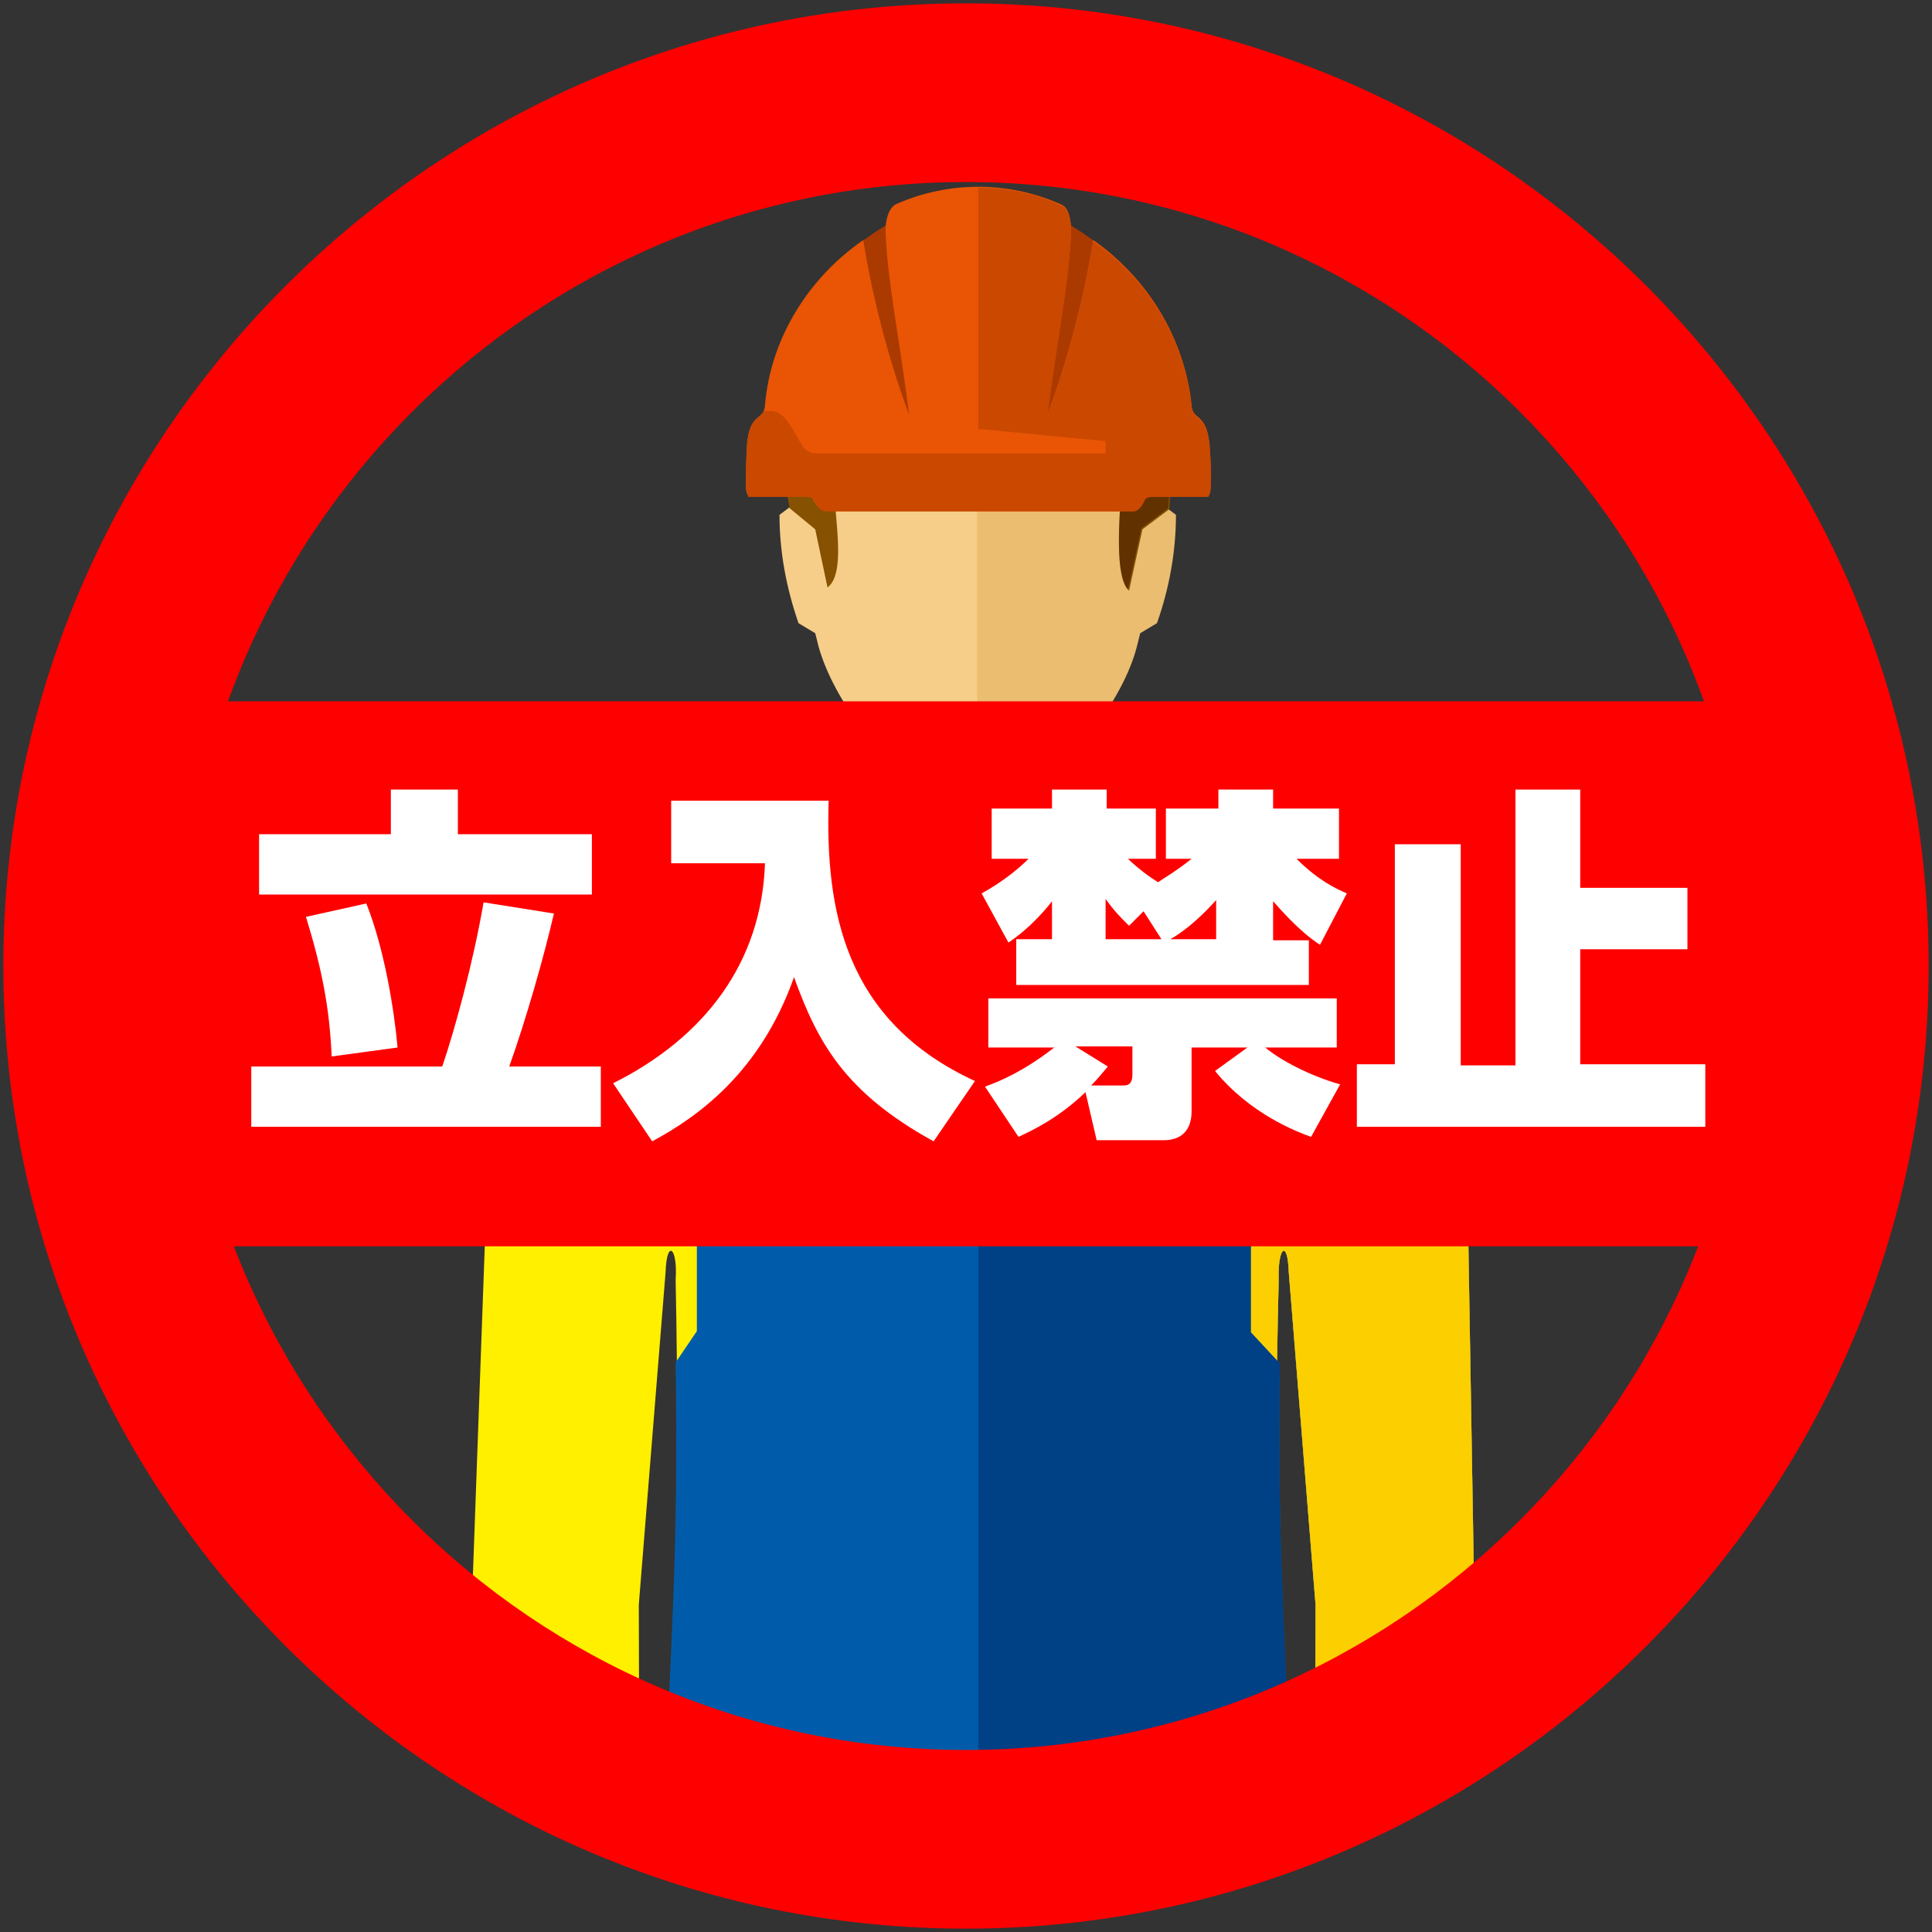
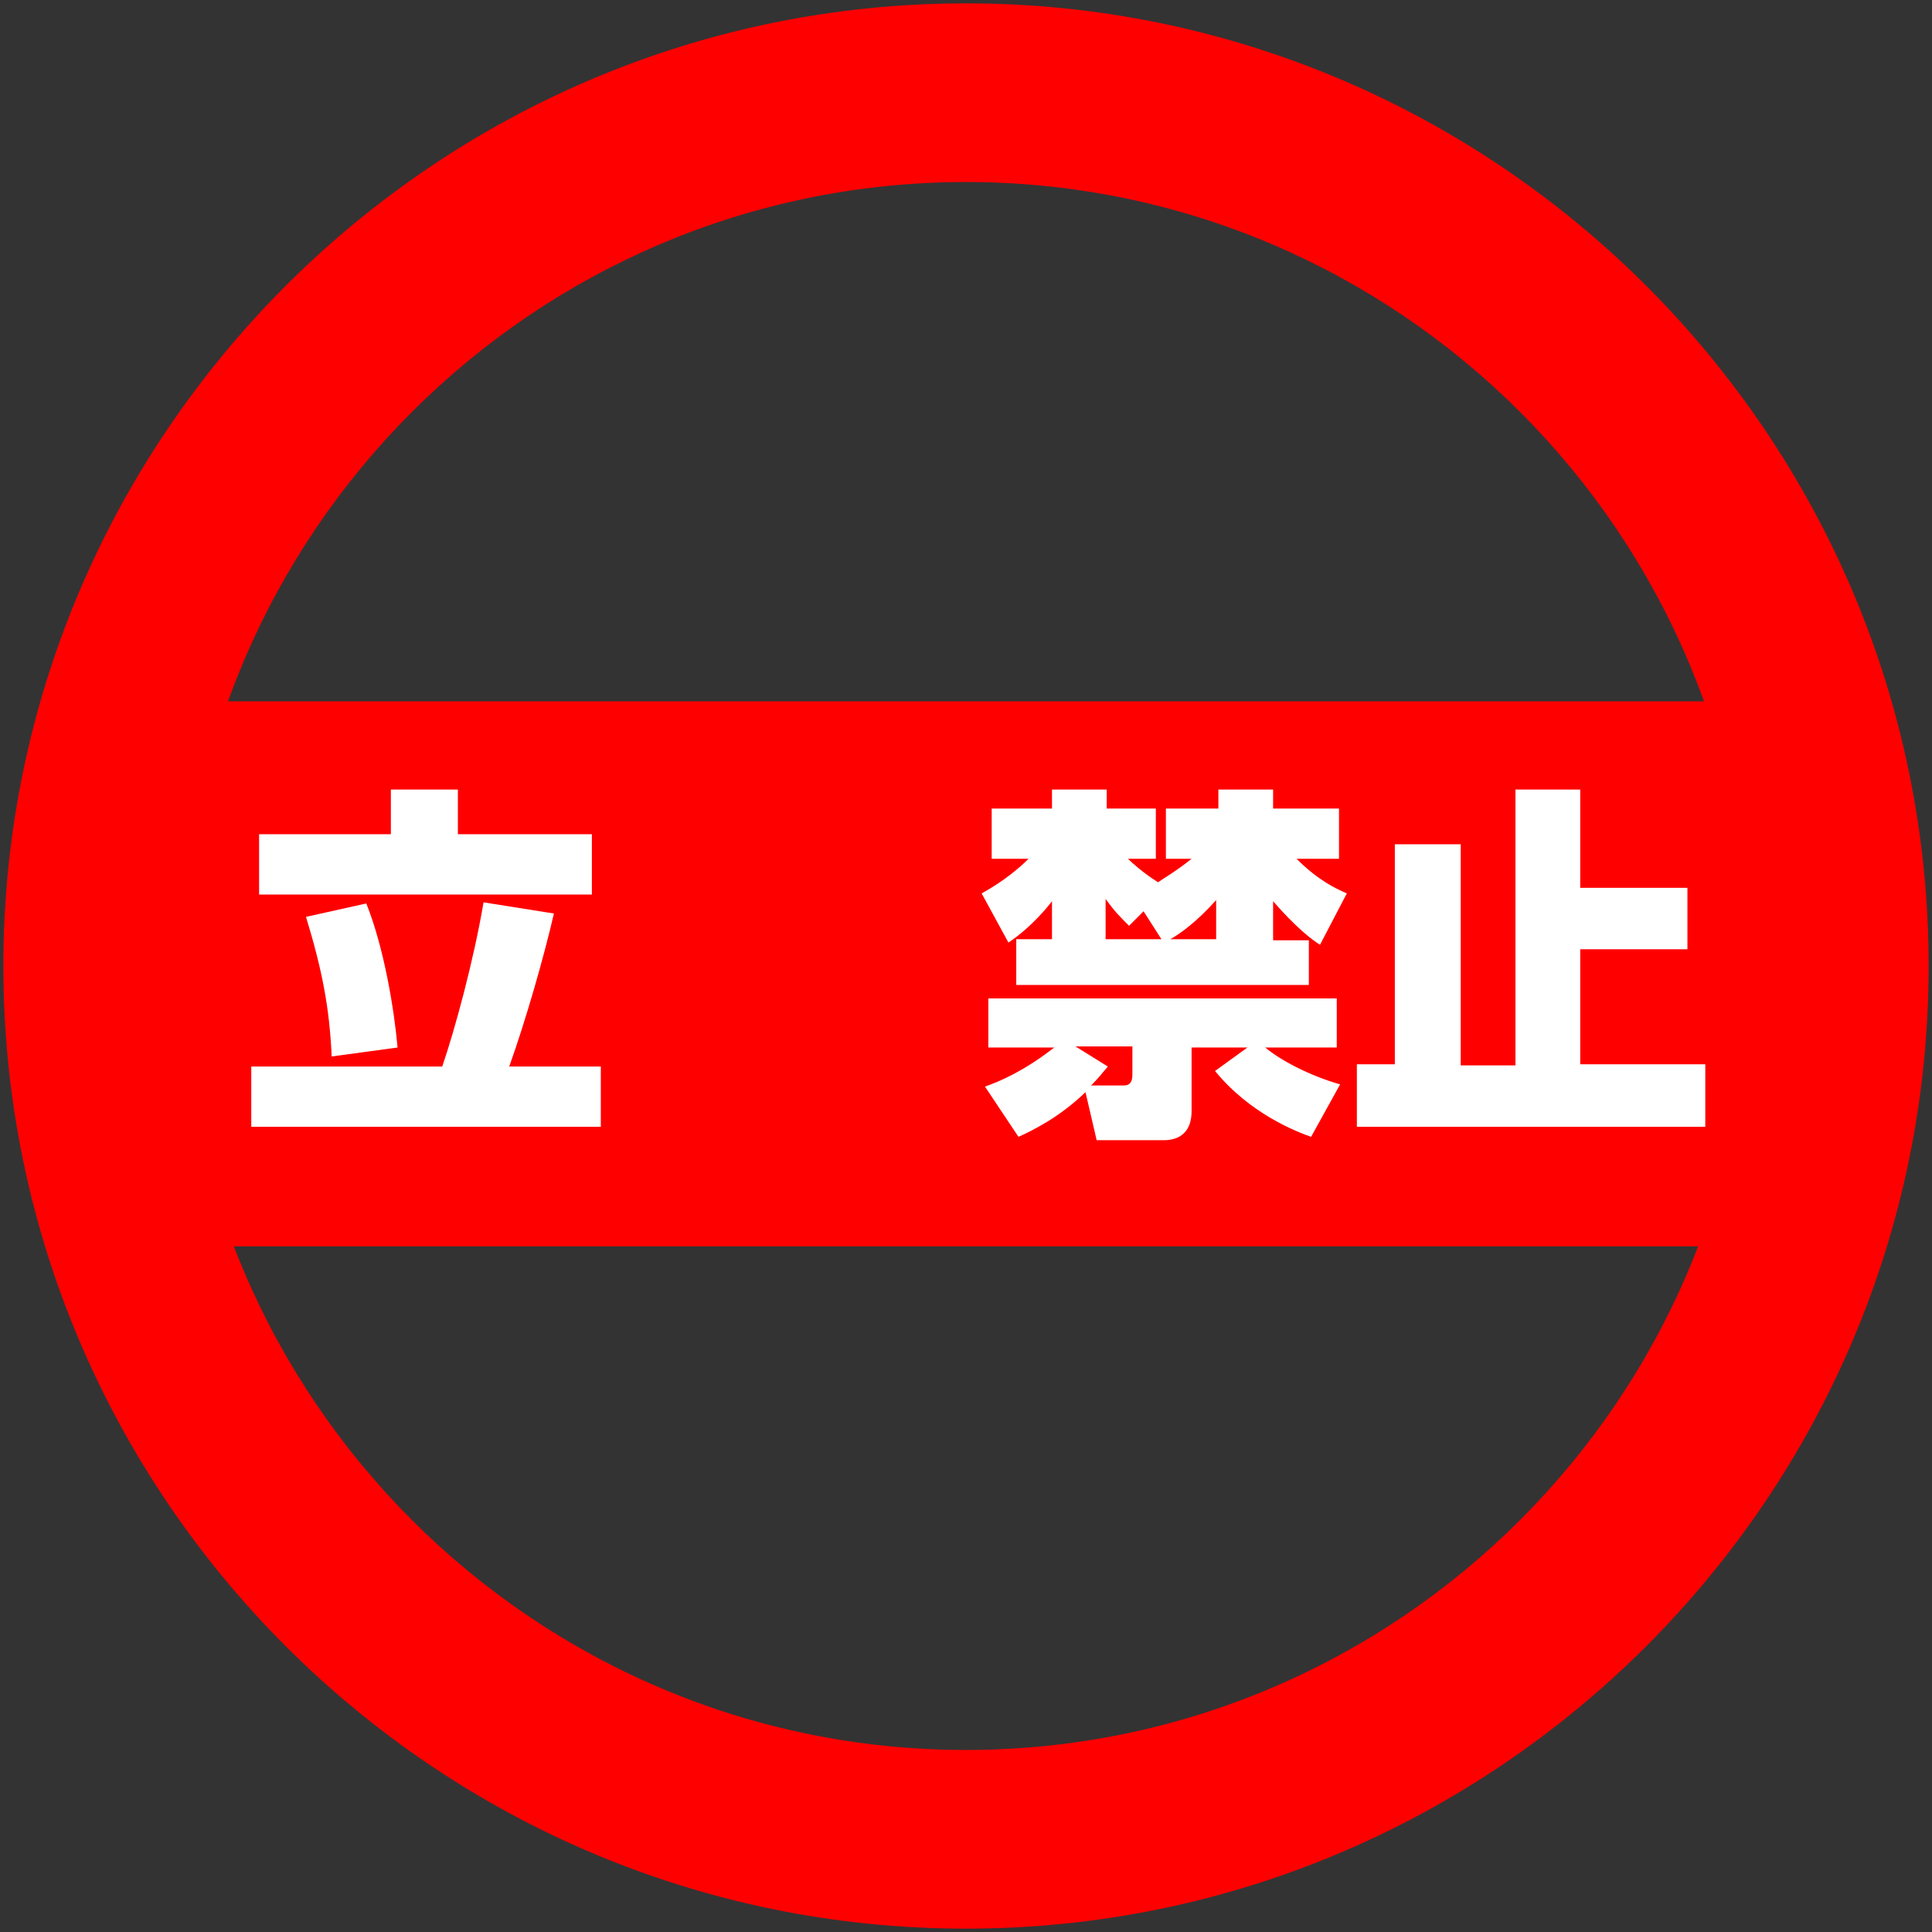
<svg xmlns="http://www.w3.org/2000/svg" xmlns:xlink="http://www.w3.org/1999/xlink" version="1.1" id="レイヤー_1" x="0px" y="0px" viewBox="0 0 173 173" style="enable-background:new 0 0 173 173;" xml:space="preserve">
  <rect x="0" y="0" width="173" height="173" fill="#333333" stroke="none" />
  <style type="text/css">
	.st0{clip-path:url(#SVGID_00000080909302038366430720000018333378148599251593_);}
	.st1{fill-rule:evenodd;clip-rule:evenodd;fill:#FFF000;}
	.st2{fill-rule:evenodd;clip-rule:evenodd;fill:#4D7D8F;}
	.st3{fill-rule:evenodd;clip-rule:evenodd;fill:#FCCF00;}
	.st4{fill-rule:evenodd;clip-rule:evenodd;fill:#EBBD70;}
	.st5{fill-rule:evenodd;clip-rule:evenodd;fill:#D4A456;}
	.st6{fill-rule:evenodd;clip-rule:evenodd;fill:#F6CE89;}
	.st7{fill-rule:evenodd;clip-rule:evenodd;fill:#005CAA;}
	.st8{fill-rule:evenodd;clip-rule:evenodd;fill:#004085;}
	.st9{fill-rule:evenodd;clip-rule:evenodd;fill:#9E9E9F;}
	.st10{fill-rule:evenodd;clip-rule:evenodd;}
	.st11{fill-rule:evenodd;clip-rule:evenodd;fill:#865100;}
	.st12{fill-rule:evenodd;clip-rule:evenodd;fill:#613100;}
	.st13{fill-rule:evenodd;clip-rule:evenodd;fill:#AB3A00;}
	.st14{fill-rule:evenodd;clip-rule:evenodd;fill:#E95504;}
	.st15{fill-rule:evenodd;clip-rule:evenodd;fill:#CA4800;}
	.st16{fill:#FF0000;}
	.st17{fill-rule:evenodd;clip-rule:evenodd;fill:#FF0000;}
	.st18{fill:#FFFFFF;}
</style>
  <g>
    <g>
      <defs>
-         <circle id="SVGID_1_" cx="86.5" cy="86.5" r="78.2" />
-       </defs>
+         </defs>
      <clipPath id="SVGID_00000112604463300258024740000001559512585585380482_">
        <use xlink:href="#SVGID_1_" style="overflow:visible;" />
      </clipPath>
      <g style="clip-path:url(#SVGID_00000112604463300258024740000001559512585585380482_);">
        <g>
          <path class="st1" d="M99,70.9l21.9,7.6c3.2,1.2,6.7,5.3,7.2,8.7l3.3,19.1l0.6,36l-1.2,35l-13.1,1.1l0.1-34.7l-2.4-29.8      c-0.1-3-1-2.2-0.9,0.7c-0.5,20.5,0,26.6,0.7,41.9c0,0.6,0,1.3,0.1,2H59.7c0-0.7,0-1.4,0.1-2c0.6-15.3,1.1-21.4,0.7-41.9      c0.2-2.9-0.8-3.7-0.9-0.7l-2.4,29.8l0.1,34.7l-13.8-1.1l-1.2-35l1.3-36l3.3-19.1c0.6-3.4,4-7.5,7.2-8.7l21.9-7.6L87.5,71      L99,70.9z" />
          <path class="st2" d="M99,70.9l21.9,7.6c3.2,1.2,6.7,5.3,7.2,8.7l3.3,19.1l0.6,36l-1.2,35l-13.1,1.1l0.1-34.7l-2.4-29.8      c-0.1-3-1-2.2-0.9,0.7c-0.5,20.5,0,26.6,0.7,41.9c0,0.6,0,1.3,0.1,2H87.6V71L99,70.9z" />
          <path class="st3" d="M99,70.9l21.9,7.6c3.2,1.2,6.7,5.3,7.2,8.7l3.3,19.1l0.6,36l-1.2,35l-13.1,1.1l0.1-34.7l-2.4-29.8      c-0.1-3-1-2.2-0.9,0.7c-0.5,20.5,0,26.6,0.7,41.9c0,0.6,0,1.3,0.1,2H87.6V71L99,70.9z" />
          <g>
-             <path class="st4" d="M76,71c1.6-1.9,2.6-4.1,3.1-6.8h8.5h8.5c0.5,2.7,1.5,4.9,3.1,6.8C91.5,79.8,83.7,79.9,76,71z" />
            <path class="st5" d="M87.6,64.2h8.5c0.5,2.7,1.5,4.9,3.1,6.8c-3.9,4.4-7.8,6.7-11.6,6.7V64.2z" />
          </g>
          <path class="st6" d="M18.5,194.4c2.4,11.2,3.3,15.1,9.1,16.6c1.7,0.3,2.4-0.2,2.4-1.5l-0.1-14.2L18.5,194.4z" />
          <path class="st6" d="M129.7,177.4c-2.4,11.2-3.3,15.1-9.1,16.5c-1.7,0.3-2.4-0.2-2.4-1.5l0.1-14.1L129.7,177.4z" />
          <path class="st7" d="M115.4,158.5c0.2,7.1,0.1,22.6-0.4,27.7l-5.8,92.5c-1.2-1.1-2.9-1.8-4.7-1.8H89.9l-1.4-95      c0-2.5-0.5-3.8-1-3.8c-0.5,0-0.9,1.3-1,3.8l-1.4,95H70.5c-1.8,0-3.4,0.7-4.7,1.8l-5.8-92.5c-0.5-5.2-0.6-20.6-0.4-27.7h0      c0-0.7,0-1.4,0.1-2c0.6-13.3,1-19.6,0.8-34.5l1.9-2.8v-16.5h2.1V74.1l8-3v31.6H102V71.2l8,3v28.6h2v16.5l2.6,2.8      c-0.2,14.9,0.3,21.2,0.8,34.5C115.4,157.1,115.4,157.8,115.4,158.5L115.4,158.5z" />
          <path class="st8" d="M115.4,158.5c0.2,7.1,0.1,22.6-0.4,27.7l-5.8,92.5c-1.2-1.1-2.9-1.8-4.7-1.8H89.9l-1.4-95      c0-2.5-0.5-3.7-0.9-3.8v-75.5H102V71.2l8,3v28.6h2v16.5l2.6,2.8c-0.2,14.9,0.3,21.2,0.8,34.5      C115.4,157.1,115.4,157.8,115.4,158.5L115.4,158.5z" />
          <path class="st9" d="M66.3,105.8h4.6v3.6h-4.6V105.8L66.3,105.8z M103.7,105.8h4.6v3.6h-4.6V105.8z" />
          <path class="st10" d="M58.2,303.5H36.5v-3.2c0-3.9,3.2-7.1,7.1-7.1h14.7V303.5L58.2,303.5z M62.9,303.5h21.7v-3.2      c0-3.9-3.2-7.1-7.1-7.1H62.9V303.5z" />
          <path class="st6" d="M87.6,22.8c-5.1,0-10.1,1.6-13.3,4.8c-3.5,3.5-3.5,8.1-3.3,12.6c0,1.4,0.2,2.9,0.4,4.7l-1.6,1.2      c0,3.3,0.6,6.5,1.7,9.7l1.5,0.9l0.3,1.2c1.3,4.7,5.9,11,10.7,13.1c2.3,0.4,4.6,0.4,6.9,0c4.8-2.1,9.5-8.4,10.7-13.1l0.3-1.2      l1.5-0.9c1.1-3.1,1.7-6.4,1.7-9.7l-1.6-1.2c0.2-1.8,0.3-3.3,0.4-4.7c0.2-4.5,0.1-9.1-3.3-12.6C97.7,24.4,92.7,22.8,87.6,22.8z" />
-           <path class="st4" d="M87.6,71.3c1.2,0,2.3-0.1,3.5-0.3c4.8-2.1,9.5-8.4,10.7-13.1l0.3-1.2l1.5-0.9c1.1-3.1,1.7-6.4,1.7-9.7      l-1.6-1.2c0.2-1.8,0.3-3.3,0.4-4.7c0.2-4.5,0.1-9.1-3.3-12.6c-3.2-3.2-8.2-4.8-13.3-4.8V71.3z" />
          <path class="st11" d="M70.7,45.5c-0.5-2.7-1-5.6-0.9-7.8c-0.1-3.2,0.8-5.6,1.3-7.8c1-2.1,2.9-4.1,5-5.2c2.2-1.2,5.1-1.8,7.4-1.4      c1.9-1.1,7.2-0.9,10.1-0.2c1.5,0.5,3.1,0.7,4.6,1.4c2.7,1.2,6.1,5.8,6.6,8.6c0.7,2.1,0.2,8.9-0.1,12.5l-2.4,1.8l-1.2,5.5      c-1.6-1.8-0.3-10.3-0.5-11.7c-0.2-0.8-2.4-3.5-7.4-3.2c-3.3,0.2-4,1.1-8.3,0.7c-4.1-0.4-8-1.6-9.8,1.3c-1.5,2.4,1.3,10.9-1,12.6      L73,47.4L70.7,45.5z" />
          <path class="st12" d="M87.6,22.4c2.1,0,4.4,0.2,5.9,0.6c1.5,0.5,3.1,0.7,4.6,1.4c2.7,1.2,6.1,5.8,6.6,8.6      c0.7,2.1,0.2,8.9-0.1,12.5l-2.4,1.8l-1.2,5.5c-1.6-1.8-0.3-10.3-0.5-11.7c-0.2-0.8-2.4-3.5-7.4-3.2c-2.5,0.1-3.5,0.7-5.5,0.8      V22.4z" />
        </g>
        <g>
          <path class="st13" d="M87.6,16.8c2.5,0,5.1,0.5,7.4,1.6c0.6,0.3,0.8,1.1,0.9,1.8c0.7,0.4,1.4,0.9,2.1,1.4c0,0,0,0,0,0      c4.7,3.3,8.1,8.6,8.6,14.7c0.1,1.4,1.3,0.6,1.6,3.4c0.1,1.4,0.2,2.7,0.1,4c0,0.3-0.1,0.5-0.2,0.7h-2h-3c-0.4,0-0.6,0.1-0.7,0.3      c-0.3,0.7-0.7,1-1,1H73.8c-0.3,0-0.7-0.4-1-1c-0.1-0.2-0.3-0.3-0.7-0.3h-3h-2c-0.1-0.2-0.2-0.4-0.2-0.7c0-1.3,0-2.6,0.1-4      c0.2-2.4,1.2-2.2,1.5-2.9c0.1-0.1,0.1-0.3,0.1-0.5c0.5-6.1,4-11.4,8.6-14.7c0,0,0,0,0,0c0.7-0.5,1.4-1,2.1-1.4      c0.1-0.7,0.3-1.6,0.9-1.8C82.5,17.3,85.1,16.8,87.6,16.8z" />
          <path class="st14" d="M67,44.4c-0.1-0.2-0.2-0.4-0.2-0.7c0-1.3,0-2.6,0.1-4c0.3-2.8,1.5-2,1.6-3.4c0.5-6.1,4-11.5,8.8-14.8      c1.4,8.8,4.1,15.6,4.1,15.6c-0.8-6.5-2-12.2-2.1-16.5c0-0.7,0.2-1.9,0.9-2.3c4.7-2.1,10.1-2.1,14.8,0c0.8,0.3,0.9,1.6,0.9,2.3      c-0.1,4.3-1.3,10-2.1,16.5c0,0,2.7-6.8,4.1-15.6c4.7,3.3,8.2,8.7,8.8,14.8c0.1,1.4,1.3,0.6,1.6,3.4c0.1,1.4,0.2,2.7,0.1,4      c0,0.3-0.1,0.5-0.2,0.7h-2h-3c-0.4,0-0.6,0.1-0.7,0.3c-0.3,0.7-0.7,1-1,1H73.8c-0.3,0-0.7-0.4-1-1c-0.1-0.2-0.3-0.3-0.7-0.3h-3      H67z" />
          <path class="st15" d="M67,44.4c-0.1-0.2-0.2-0.4-0.2-0.7c0-1.3,0-2.6,0.1-4c0.2-2.4,1.2-2.2,1.5-2.9H69c1.4,0,2.1,2,2.9,3.2      c0.3,0.4,0.7,0.6,1.2,0.6c8.6,0,17.3,0,25.9,0v-1.1l-11.4-1.1V16.8c2.5,0,5.1,0.5,7.4,1.6c0.8,0.3,0.9,1.6,0.9,2.3      c-0.1,4.3-1.3,10-2.1,16.5c0,0,2.7-6.8,4.1-15.6c4.7,3.3,8.2,8.7,8.8,14.8c0.1,1.4,1.3,0.6,1.6,3.4c0.1,1.4,0.2,2.7,0.1,4      c0,0.3-0.1,0.5-0.2,0.7h-2h-3c-0.4,0-0.6,0.1-0.7,0.3c-0.3,0.7-0.7,1-1,1c-9.2,0-18.4,0-27.6,0c-0.3,0-0.7-0.4-1-1      c-0.1-0.2-0.3-0.3-0.7-0.3h-3H67z" />
        </g>
      </g>
    </g>
    <path class="st16" d="M86.5,172.7C39,172.7,0.3,134,0.3,86.5S39,0.3,86.5,0.3s86.2,38.7,86.2,86.2S134,172.7,86.5,172.7z    M86.5,16.3c-38.7,0-70.2,31.5-70.2,70.2c0,38.7,31.5,70.2,70.2,70.2c38.7,0,70.2-31.5,70.2-70.2C156.7,47.8,125.2,16.3,86.5,16.3z   " />
    <g>
      <rect x="9.6" y="62.8" class="st17" width="153.3" height="48.8" />
      <g>
-         <path class="st18" d="M22.5,95.5h17.1c1.1-3.2,2.8-9.4,3.7-14.7l6.3,1c-0.9,3.9-2.5,9.5-4,13.7h8.2v5.4H22.5V95.5z M35.1,70.7H41     v4h12v5.4H23.2v-5.4h11.8V70.7z M32.8,80.9c1.6,4,2.5,9.5,2.8,12.9l-5.9,0.8c-0.2-4.5-0.9-7.9-2.3-12.5L32.8,80.9z" />
-         <path class="st18" d="M60.1,71.7h14.1c-0.3,9.8,1.4,19.7,13.1,25.1l-3.7,5.4c-8-4.4-10.4-8.9-12.5-14.7     c-3,8.5-8.6,12.5-12.7,14.7L54.9,97c8.2-4.1,13.3-10.8,13.6-19.7h-8.4V71.7z" />
+         <path class="st18" d="M22.5,95.5h17.1c1.1-3.2,2.8-9.4,3.7-14.7l6.3,1c-0.9,3.9-2.5,9.5-4,13.7h8.2v5.4H22.5V95.5M35.1,70.7H41     v4h12v5.4H23.2v-5.4h11.8V70.7z M32.8,80.9c1.6,4,2.5,9.5,2.8,12.9l-5.9,0.8c-0.2-4.5-0.9-7.9-2.3-12.5L32.8,80.9z" />
        <path class="st18" d="M117.2,84.1v4.1H91v-4.1h3.2v-3.4c-0.3,0.4-1.8,2.3-3.9,3.7L87.9,80c2-1.1,3.4-2.3,4.2-3.1h-3.3v-4.5h5.4     v-1.7h4.9v1.7h4.4v4.5H101c0.3,0.3,1.4,1.3,2.7,2.1c0.4-0.3,1.5-0.9,3-2.1h-2.3v-4.5h4.7v-1.7h4.9v1.7h5.9v4.5h-3.8     c2,2,3.6,2.7,4.5,3.1l-2.4,4.6c-0.8-0.5-2.2-1.6-4.2-3.9v3.5H117.2z M88.2,97.3c1.4-0.5,3.5-1.4,6.2-3.5h-5.9v-4.4h31.2v4.4h-6.4     c1.3,1.1,3.9,2.5,6.7,3.3l-2.6,4.7c-1.4-0.5-5.5-2.1-8.6-5.9l2.9-2.1h-5v5.7c0,1.7-0.9,2.6-2.5,2.6h-6l-1-4.3     c-2.4,2.3-4.7,3.4-6,4L88.2,97.3z M99.2,95.5c-0.5,0.6-0.9,1.1-1.5,1.7h2.8c0.4,0,0.9,0,0.9-1v-2.5h-5.1L99.2,95.5z M104,84.1     l-1.6-2.5l-1.3,1.3c-0.9-0.9-1.3-1.3-2.1-2.4v3.6H104z M108.9,84.1v-3.5c-1.7,1.9-3.2,3-4.1,3.5H108.9z" />
        <path class="st18" d="M141.5,70.7v8.8h9.6v5.5h-9.6v10.3h11.2v5.6h-31.2v-5.6h3.4V75.6h5.9v19.8h4.9V70.7H141.5z" />
      </g>
    </g>
  </g>
</svg>